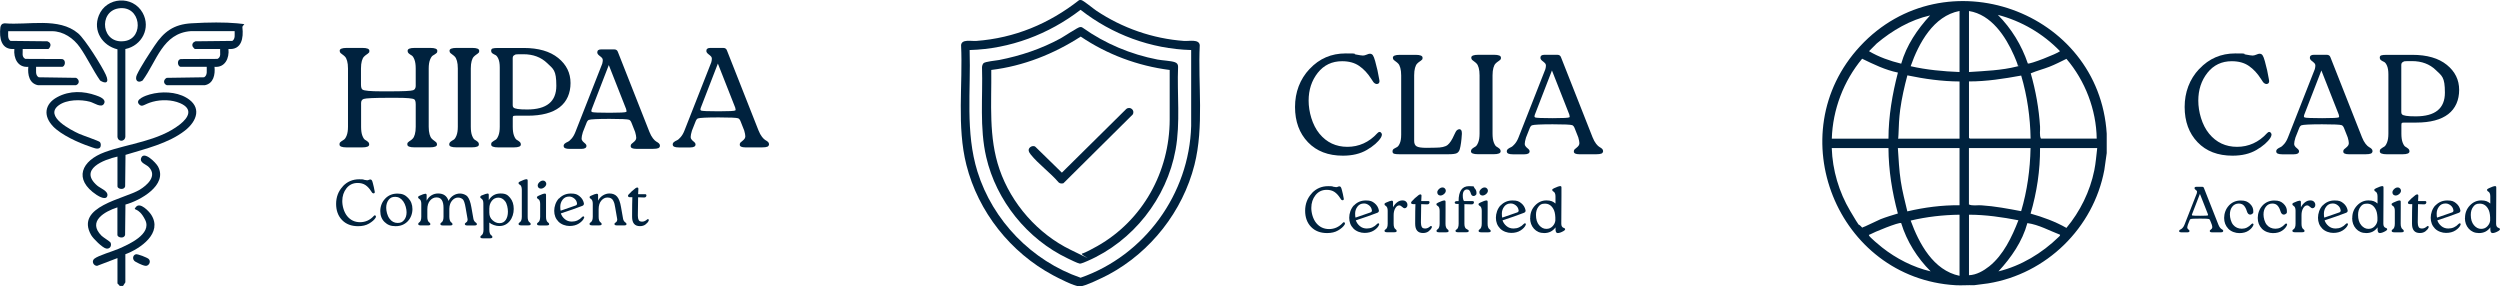
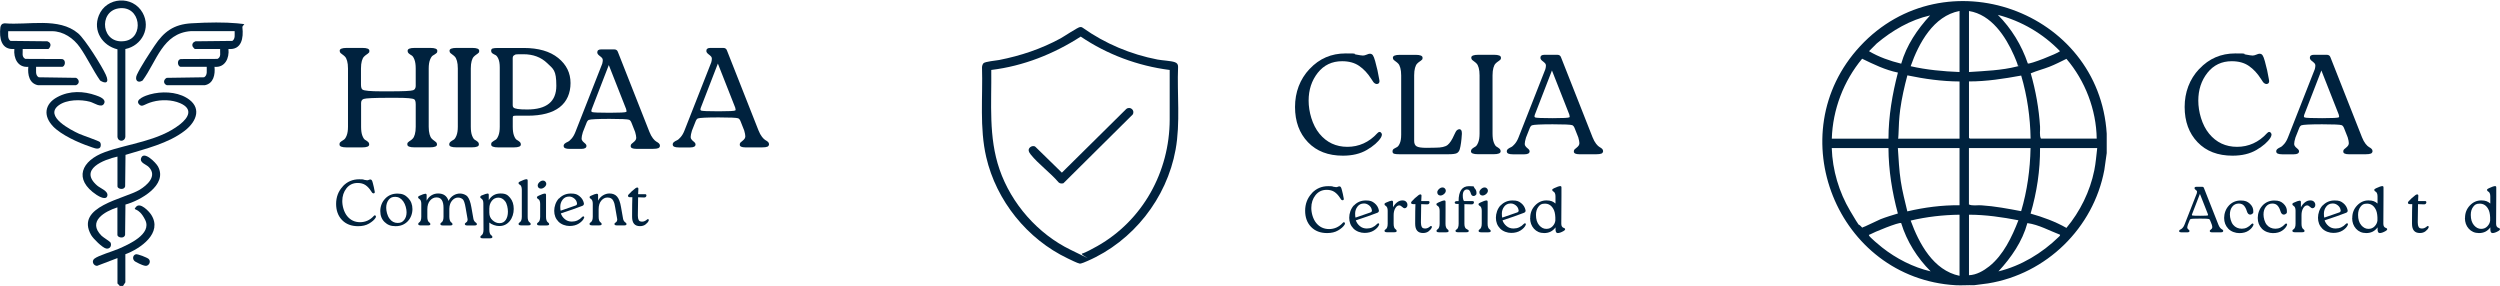
<svg xmlns="http://www.w3.org/2000/svg" id="Layer_2" version="1.1" viewBox="0 0 4946.2 566.7">
  <defs>
    <style>
      .st0 {
        fill: #00223e;
      }
    </style>
  </defs>
  <g>
    <g>
-       <path class="st0" d="M2135,.3c1.4-.4,2.8-.4,4.2-.2,4.2.6,24.1,17.2,29.7,20.9,51.5,34.5,111.7,55.5,173.8,60,9.4.7,29.8-4.2,31,8.4-3.7,78.1,8.8,160.7-10.5,236.9-23.3,91.8-86.5,172.2-169.8,216.9-10.5,5.6-47.3,23.6-57.5,23.5s-43.2-17.1-52.3-22c-84.2-45-148.1-125.5-171.6-218.4-19.3-76.2-6.8-158.8-10.5-236.9,1-12.5,20.5-7.7,29.8-8.4,76.1-5.6,144.2-34,203.7-80.7h0ZM2356.7,99c-79.7-2.2-156.4-30.7-218.8-79.6-63,48.4-139.5,77.4-219.5,79.6,2.6,80.5-8.8,162.4,15.4,240.3,30.3,97.4,107.8,176.9,204.1,210.2,126.8-44.2,215-165.7,218.8-300.3V99Z" />
      <path class="st0" d="M1945.7,125.2c3.2-3.5,24.8-5.3,31.1-6.5,42.9-8.5,82.9-21.8,121.4-42.7,6.6-3.6,34.7-22.4,38.7-22.5s4,.8,5.7,1.7c43.8,31.1,94.6,52.4,147.5,62.6,9.5,1.8,26.3,2.4,34.2,5.2,4.5,1.6,6.6,4.3,6.5,9.2-2.2,54,4.8,110.6-4.9,163.8-17.5,96.6-84.3,181.3-174.2,220.3-3.5,1.5-12.6,5.7-15.6,5.2-4.7-.8-18.4-7.8-23.6-10.2-80-38.1-141.3-114.1-161.3-200.6-13.4-58.1-6.5-118.1-8.3-177.3,0-2.5,1-6.2,2.7-8v-.2h.1ZM2314,138.4c-62.8-8-123.5-30.6-175.8-66-53.3,34.4-113.5,58.3-177,66,.8,66.6-5.7,132.7,16.3,196.6,23.4,68.1,76,127.9,140.8,159.3,64.8,31.4,16,9,22.5,7.4s23-10.8,30.2-14.8c89.9-50.8,143-147.1,143.2-250.2v-98.3h-.2Z" />
      <path class="st0" d="M2037.9,291.5c2.7-2.5,7.9-3.7,10.8-.9l52.2,51,127.2-125.8c7.4-6.3,18,2,13,10.7l-60.1,59.6-77,76.4c-3.4,1.1-7,.7-9.6-1.7-16-18.9-39.9-36.1-55.1-55.1-3.5-4.4-6.5-9.6-1.3-14.3h0Z" />
    </g>
    <g>
      <path class="st0" d="M2591.2,136.3c19.1-20.4,42.8-30.6,71.1-30.6s12.9.7,20.2,2.1,12,2.1,14,2.1,4.7-.6,7.4-1.8c2.7-1.2,4.8-1.8,6.3-1.8,2.6,0,4.6,1,6,3s3,5.9,4.6,11.9c3.4,12,6,23.8,7.9,35.4.4,1.3.6,2.5.6,3.7,0,3.6-1.6,5.5-4.8,5.9h-.8c-1.1,0-2.3-.4-3.7-1.3-1.3-.8-2.3-1.8-3.1-3l-3.9-5.9c-6.9-10.9-14.9-19.4-23.9-25.6-9-6.2-20.2-9.3-33.7-9.3-20,0-36.1,7.6-48.2,22.9-12.1,15.3-18.1,33.7-18.1,55.2s7.1,48,21.4,65.3c14.2,17.3,32.7,26,55.3,26s43-9,59.3-27c1.5-1.7,3-2.5,4.5-2.5s1.9.6,3,1.7c1,1.1,1.5,2.3,1.5,3.7s-.8,3.9-2.2,6.2c-5.4,8.4-14.6,16.4-27.5,24s-28.8,11.4-47.5,11.4c-29,0-52.1-8.8-69.1-26.6-17-17.7-25.6-41-25.6-69.8s9.6-54.9,28.9-75.3h.1Z" />
      <path class="st0" d="M2758.1,294.2c1.7-1.1,3.6-2.2,5.6-3.1,2.1-.9,4-3.5,5.8-7.6s2.7-9.7,2.7-16.9v-117.4c0-6-.6-11-1.7-14.9-1.1-3.9-2.5-6.7-4.1-8.4-1.6-1.7-3.2-3-4.8-4.1-1.6-1-3-2.1-4.1-3.2s-1.7-2.6-1.7-4.5c0-3.7,4.7-5.6,14-5.6h30.9c9.2,0,13.8,1.9,13.8,5.6s-.6,3.4-1.7,4.5c-1.1,1.1-2.5,2.2-4.1,3.2s-3.2,2.4-4.9,4.1-3.1,4.5-4.2,8.4c-1.1,3.9-1.7,8.9-1.7,14.9v129.5c0,5.2,1.6,8.9,4.8,10.8,3.2,2,9.7,3,19.7,3l17.7-.3c11.4,0,19.4-1.8,23.9-5.3,4.5-3.6,8.9-10.3,13.2-20.2,2.1-4.7,3.8-7.7,5.3-9s3-2,4.5-2h1.1c2.8.4,4.2,3,4.2,7.9v1.7c-.8,13.1-2.2,23.1-4.2,30.1-1.1,3.7-3.1,6.3-5.9,7.7s-8.4,2.1-16.9,2.1h-96.1c-5.2,0-8.9-.3-11-1s-3.1-2.2-3.1-4.6.9-4,2.8-5.3h.2Z" />
      <path class="st0" d="M2910.3,299.5c0-2.2.9-4.1,2.7-5.5s3.7-2.7,5.8-3.8c2.1-1.1,4-3.9,5.8-8.3s2.7-10.3,2.7-17.6v-115.2c0-6-.6-11-1.7-14.9-1.1-3.9-2.5-6.7-4.1-8.4-1.6-1.7-3.2-3-4.8-4.1-1.6-1-3-2.1-4.1-3.2s-1.7-2.6-1.7-4.5c0-3.7,4.7-5.6,14-5.6h30.9c9.2,0,13.8,1.9,13.8,5.6s-.6,3.4-1.7,4.5c-1.1,1.1-2.5,2.2-4.1,3.2s-3.2,2.4-4.9,4.1-3.1,4.5-4.2,8.4c-1.1,3.9-1.7,8.9-1.7,14.9v115.2c0,7.3.8,13.2,2.5,17.6s3.5,7.2,5.5,8.3c2,1.1,3.8,2.4,5.5,3.8s2.5,3.2,2.5,5.5c0,3.7-4.6,5.6-13.8,5.6h-30.9c-9.4,0-14-1.9-14-5.6Z" />
      <path class="st0" d="M2981.1,299.8c0-2.1.8-3.7,2.4-5.1,1.6-1.3,3.5-2.4,5.8-3.4,2.2-.9,4.8-3.1,7.7-6.5s5.4-7.7,7.4-12.9l53.1-135.1c.7-2.8,1.1-5.1,1.1-7s-.5-3.1-1.5-4.4c-1-1.2-2.9-2.8-5.5-4.8s-3.9-4.1-3.9-6.3c0-3.9,2.6-5.9,7.9-5.9h25.6c3.7,0,6.2,1.7,7.3,5.1l62.4,158.2c2.1,5.2,4.4,9.5,7,12.8s4.9,5.4,6.9,6.5c2,1,3.6,2.2,4.9,3.4,1.3,1.2,2,2.8,2,4.6s-1,3.8-3.1,4.8c-2.1.9-5.6,1.4-10.7,1.4h-32.9c-7.5,0-11.2-1.8-11.2-5.3s1.4-4.4,4.2-6.6,4.6-4,5.5-5.5c.8-1.5,1.3-3,1.3-4.5,0-2.6-.8-6.5-2.2-11.5l-7-17.7c-1.3-3.6-3-5.7-5.1-6.5-3.2-1.1-16-1.7-38.5-1.7s-37.8.7-41,2c-1.9.8-3.5,2.9-4.8,6.5l-7,17.7c-1.7,5.6-2.5,9.7-2.5,12.4s.3,2.4,1,3.9,2.2,3.2,4.8,5.2,3.8,3.9,3.8,5.8c0,3.9-3.5,5.9-10.4,5.9h-22.8c-7.9,0-11.8-1.8-11.8-5.3l-.2-.2h0ZM3037.3,232.4c2.2.9,13.9,1.4,34.8,1.4s31.2-.6,32.9-1.7c.4-.4.6-.9.6-1.7s-.3-2.2-.8-3.9l-34.3-87.1-34,87.9c-.4,1.1-.6,2.1-.6,2.8,0,1.1.5,1.9,1.4,2.2h0Z" />
      <path class="st0" d="M2595.3,382.3c8.8-9.4,19.6-14,32.6-14s5.9.3,9.3,1c3.3.6,5.5,1,6.4,1s2.2-.3,3.4-.8c1.2-.6,2.2-.8,2.9-.8,1.2,0,2.1.5,2.8,1.4s1.4,2.7,2.1,5.5c1.5,5.5,2.7,10.9,3.6,16.2.2.6.3,1.2.3,1.7,0,1.6-.7,2.5-2.2,2.7h-.4c-.5,0-1.1-.2-1.7-.6-.6-.4-1.1-.8-1.4-1.4l-1.8-2.7c-3.2-5-6.8-8.9-10.9-11.7-4.1-2.8-9.3-4.2-15.5-4.2-9.2,0-16.5,3.5-22.1,10.5-5.5,7-8.3,15.4-8.3,25.3s3.3,22,9.8,29.9,15,11.9,25.4,11.9,19.7-4.1,27.2-12.4c.7-.8,1.4-1.2,2.1-1.2s.9.3,1.4.8.7,1.1.7,1.7c0,.9-.3,1.8-1,2.8-2.5,3.9-6.7,7.5-12.6,11-5.9,3.5-13.2,5.2-21.8,5.2-13.3,0-23.9-4.1-31.7-12.2s-11.7-18.8-11.7-32,4.4-25.2,13.3-34.5h-.2Z" />
      <path class="st0" d="M2678.9,406.4c6.2-6.5,14-9.8,23.4-9.8s12.6,1.8,17.1,5.3c4.5,3.6,7.4,8.2,8.6,13.8,0,.4.1.9.1,1.3,0,1.8-1,3.1-3.1,4-11.1,4.3-25.2,9.3-42.5,14.9,1.4,4.3,4,8.1,7.8,11.3,3.8,3.3,8.5,4.9,14,4.9,7.8,0,14.6-3,20.3-9.1.8-.8,1.5-1.2,2.2-1.2s.8.1,1.2.4c.5.3.7.8.7,1.5s-.1.9-.4,1.5c-1.6,3.9-5,7.4-10,10.7-5.1,3.3-11.3,4.9-18.7,4.9s-16.2-2.9-21.8-8.6-8.4-12.9-8.4-21.4,3.1-18,9.3-24.6l.2.2h0ZM2681.7,430.6c13.2-4.4,23.2-7.9,30-10.4,1.7-.7,2.6-1.8,2.6-3.5s0-.6-.1-.9c-.6-3.9-2.4-7-5.5-9.5-3.1-2.4-6.3-3.7-9.7-3.7h-.6c-5.4,0-9.7,2.2-12.7,6.2-3.1,4.1-4.6,8.7-4.6,13.8s.3,6.1.8,7.9h-.2Z" />
      <path class="st0" d="M2740.2,454.7c.6-.6,1.3-1.2,2.1-1.7.8-.6,1.5-1.7,2.2-3.4.6-1.7,1-4,1-6.8v-25.9c0-4.9-1.3-8.1-4-9.7-1.5-.9-2.3-1.9-2.3-3s.2-1.4.7-1.9,1.5-1.1,3-1.7c4.7-2.2,8.2-3.4,10.6-3.6,1.7,0,2.6.9,2.6,2.8v10.4c1.9-3.9,4.6-7.2,7.9-9.8,3.3-2.6,6.8-3.9,10.5-3.9s5.8.9,7.5,2.6,2.6,3.8,2.6,6.3-.5,3.2-1.5,4.5-2.2,2-3.7,2.1c-1.8,0-3.6-.9-5.4-2.8-1.8-1.8-3.7-2.8-5.7-2.8-2.9,0-5.5,1.8-7.7,5.5s-3.3,8.3-3.3,13.8v16.9c0,2.8.3,5.1.9,6.8.6,1.7,1.3,2.9,2.1,3.4.8.6,1.5,1.2,2.1,1.9.6.7.9,1.5.9,2.4,0,1.6-1.7,2.4-5,2.4h-13.8c-3.4,0-5.2-.9-5.2-2.6s.3-1.8,1-2.4v.2h-.1Z" />
      <path class="st0" d="M2791.8,401.2c0-.9.4-1.8,1.2-2.7,3.9-4.4,8.5-8.6,13.8-12.6,1.3-.9,2.4-1.3,3.5-1.3s2.1.8,2.1,2.4v.6c-.3,2.3-.4,5.7-.5,10.2h12.9c.9,0,1.6,0,2.1.1.4,0,.8.3,1,.8.3.4.4.9.4,1.4s0,.6-.1.9c-.5,2.2-2,3.3-4.4,3.3h-.5l-11.5-.4-.5,34.8v1.7c0,3.8.6,6.7,1.7,8.7,1.1,2,3.3,3,6.7,3s6.6-1.4,9.8-4.2c.6-.5,1.2-.8,1.7-.8s.7.2,1.2.5c.4.3.6.8.6,1.4s0,.7-.3,1.2c-1.1,2.7-3.2,5.1-6.2,7.4s-6.7,3.4-11.1,3.4c-10.3,0-15.5-6.1-15.5-18.3v-3.9c0-16.2.2-27.9.5-35h-4.9c-2.4,0-3.6-.9-3.6-2.6h0Z" />
      <path class="st0" d="M2842.6,402.5c.4-.4,1.4-1,2.8-1.7,5.8-2.7,9.7-4.1,12-4.2h.4c1.5,0,2.2.9,2.2,2.8v17.8c-.1,0-.1,25.5-.1,25.5,0,2.8.3,5.1,1,6.8.6,1.7,1.3,2.9,2.1,3.4.7.6,1.4,1.2,2.1,1.9.6.7,1,1.5,1,2.4,0,1.6-1.7,2.4-5,2.4h-13.8c-3.4,0-5.2-.9-5.2-2.6s.3-1.7,1-2.4c.6-.6,1.4-1.2,2.1-1.8.8-.6,1.5-1.7,2.1-3.4.6-1.7,1-4,1-6.8v-25.5c0-2.6-.3-4.6-1-6.2-.6-1.5-1.4-2.6-2.2-3-.8-.5-1.5-1-2.2-1.6-.6-.6-1-1.3-1-2.2s.3-1.2.8-1.7h-.1ZM2843.5,380.5c.2-2.4,1.4-4.6,3.6-6.6,2.2-2,4.4-3,6.6-3s.7,0,1,.1c1.7,0,3.1.8,4.2,2.1,1.1,1.3,1.6,2.7,1.6,4.2v.4c-.2,2.3-1.4,4.4-3.7,6.3s-4.6,2.8-6.8,2.8h-.6c-1.8-.2-3.2-.8-4.2-1.9s-1.5-2.5-1.5-4.1v-.4h-.2Z" />
      <path class="st0" d="M2878.1,400.6c.3-1.8,1.8-2.7,4.4-2.7h3.3c0-19.7,6.9-29.6,20.6-29.6s8.4,1.3,10.9,3.9c2.6,2.6,3.9,5.7,3.9,9.3s-.5,3.3-1.6,4.5-2.4,1.8-4.1,1.8c-2.6,0-4.3-1.5-5.3-4.5-.8-2.9-1.7-5.1-2.9-6.4-1.2-1.4-2.8-2.1-5-2.1s-4.4,1-5.9,3-2.3,5-2.3,9.1.3,5,.8,7.4,1.3,3.5,2.3,3.5h14.7c.9,0,1.7,0,2.3.1.6,0,1,.3,1.4.8.4.4.6.9.6,1.5s0,.5-.1.8c-.5,2.2-2,3.3-4.4,3.3h-.5l-13.9-.4v38.8c0,2.5.3,4.6.9,6.2.6,1.6,1.3,2.8,2.1,3.4s1.7,1.2,2.5,1.5c.9.4,1.6.8,2.2,1.3.6.5.9,1.1.9,2,0,1.6-1.7,2.4-5,2.4h-16.2c-3.3,0-5-.9-5-2.6s.3-1.5,1-2.1c.6-.6,1.4-1.2,2.1-1.7.8-.5,1.5-1.7,2.1-3.5s1-4.1,1-7v-39.1h-3.7c-.9-.2-1.7-.3-2.1-.4-.5,0-.9-.3-1.3-.7-.4-.4-.6-.9-.6-1.6v-.4.2h0Z" />
      <path class="st0" d="M2925.9,402.5c.4-.4,1.4-1,2.8-1.7,5.8-2.7,9.7-4.1,12-4.2h.4c1.5,0,2.2.9,2.2,2.8v17.8c-.1,0-.1,25.5-.1,25.5,0,2.8.3,5.1,1,6.8.6,1.7,1.3,2.9,2.1,3.4.7.6,1.4,1.2,2.1,1.9.6.7,1,1.5,1,2.4,0,1.6-1.7,2.4-5,2.4h-13.8c-3.4,0-5.2-.9-5.2-2.6s.3-1.7,1-2.4c.6-.6,1.4-1.2,2.1-1.8.8-.6,1.5-1.7,2.1-3.4.6-1.7,1-4,1-6.8v-25.5c0-2.6-.3-4.6-1-6.2-.6-1.5-1.4-2.6-2.2-3-.8-.5-1.5-1-2.2-1.6-.6-.6-1-1.3-1-2.2s.3-1.2.8-1.7h-.1ZM2926.8,380.5c.2-2.4,1.4-4.6,3.6-6.6,2.2-2,4.4-3,6.6-3s.7,0,1,.1c1.7,0,3.1.8,4.2,2.1,1.1,1.3,1.6,2.7,1.6,4.2v.4c-.2,2.3-1.4,4.4-3.7,6.3s-4.6,2.8-6.8,2.8h-.6c-1.8-.2-3.2-.8-4.2-1.9s-1.5-2.5-1.5-4.1v-.4h-.2Z" />
      <path class="st0" d="M2969.1,406.4c6.2-6.5,14-9.8,23.4-9.8s12.6,1.8,17.1,5.3c4.5,3.6,7.4,8.2,8.6,13.8,0,.4.1.9.1,1.3,0,1.8-1,3.1-3.1,4-11.1,4.3-25.2,9.3-42.5,14.9,1.4,4.3,4,8.1,7.8,11.3,3.8,3.3,8.5,4.9,14,4.9,7.8,0,14.6-3,20.3-9.1.8-.8,1.5-1.2,2.2-1.2s.8.1,1.2.4c.5.3.7.8.7,1.5s-.1.9-.4,1.5c-1.6,3.9-5,7.4-10,10.7-5.1,3.3-11.3,4.9-18.7,4.9s-16.2-2.9-21.8-8.6-8.4-12.9-8.4-21.4,3.1-18,9.3-24.6l.2.2h0ZM2972,430.6c13.2-4.4,23.2-7.9,30-10.4,1.7-.7,2.6-1.8,2.6-3.5s0-.6-.1-.9c-.6-3.9-2.4-7-5.5-9.5-3.1-2.4-6.3-3.7-9.7-3.7h-.6c-5.4,0-9.7,2.2-12.7,6.2-3.1,4.1-4.6,8.7-4.6,13.8s.3,6.1.8,7.9h-.2Z" />
      <path class="st0" d="M3027.5,431.2c0-9.8,3.2-18,9.6-24.7,6.4-6.7,13.9-10,22.5-10s13.2,2.1,17.9,6.2v-13.9c0-2.6-.3-4.6-1-6.2-.6-1.5-1.4-2.6-2.2-3-.8-.5-1.5-1-2.2-1.6-.6-.6-1-1.3-1-2.2s.2-1.2.7-1.7c.5-.4,1.4-1,2.9-1.7,5.8-2.7,9.8-4.1,12.1-4.2h.4c1.4,0,2.1.9,2.1,2.8v17.8c-.1,0-.3,54-.3,54,0,2.1.4,3.9,1.2,5.2.8,1.3,1.7,2.1,2.6,2.4.9.3,1.8.7,2.6,1.2s1.2,1.1,1.2,1.9c0,1.3-1.1,2.5-3.3,3.7-4.6,2.6-8.4,3.9-11.3,3.9s-4.2-2.2-4.4-6.7v-4.6c-5.5,7.6-12.9,11.3-22.4,11.3h-.3c-8.2,0-14.9-3-20-8.6-5.1-5.7-7.6-12.7-7.6-21.1l.2-.2h0ZM3038.9,425.2c0,8.7,2.1,15.4,6.2,20.3,4.2,4.9,8.9,7.3,14.2,7.3s9.1-1.7,12.3-5,5.1-7.1,5.6-11.3v-6.4c-.3-7.5-1.7-13.1-4-16.9-3.9-6.9-9.4-10.3-16.6-10.3s-9.7,2.1-12.9,6.2c-3.2,4.2-4.8,9.5-4.8,16h0Z" />
    </g>
  </g>
  <g>
    <path class="st0" d="M4168.1,264.5v38.4l-4.7,33.2c-21.4,114.9-114.7,206-230.2,224.6l-27.7,3.6c-12-.5-24.3.7-36.3,0-234.5-13.7-350-299.5-189-472.9,167-179.8,472.8-70.7,487.9,173h0ZM3876.9,21.7c-51.6,9.8-80.7,63.8-96.7,109.3,31.7,7.2,64.2,10.2,96.7,11.5V21.7ZM3895.6,21.7v120.8c31.1-2.1,64.7-3.2,95-11s1.8.9,1.7-1.6-5.8-16.1-7.5-19.9c-16.7-38-45-81.2-89.2-88.2h0ZM3952.7,29.4c27,27.2,47,59.9,59.3,96.2,3.2,2.2,57.4-19,63.7-24.3-33.3-34.6-76.3-59.8-123-71.9ZM3818.7,30.5c-39.2,8.8-75,29.8-105.5,55.4l-15.4,15.4c19.6,11.6,41.6,19.3,63.7,24.7,10.5-36.5,31.8-67.9,57.2-95.5ZM3624.2,274.3h112.1c.1-44.3,7.6-88.1,18.7-130.7-25-5.1-48-16.3-70.8-27.4-36.7,44.1-58.2,100.5-60,158.1ZM4148.3,274.3c-.8-57.2-22.9-114.6-59.9-157.9-11,5.4-22.1,11.1-33.5,15.6-12.2,4.8-25.3,8-37.1,13.1,9.8,34.2,16.2,69.9,18.4,105.5.5,7.6-1.6,17.2,1.7,23.6h110.4ZM3876.9,161.2c-34.8-.2-69.3-5-103.2-12.1-5.9,22.2-11.1,44.8-14.2,67.7-2.2,16.8-2.9,32.4-3.4,49.3s-2.3,8.2.5,8.2h120.3v-113.1h0ZM4017.5,274.3c-.7-42.2-6.6-84.3-18.6-124.8-34.1,6.2-68.5,11.7-103.3,11.6v111.5l1.6,1.6h120.3ZM3736.2,293h-112.1c1.4,43.5,14.3,87.1,36.5,124.4s14.1,23.1,20.7,29.8,1.9,2.7,3.8,2.7,30-14,35.5-16.2c11.2-4.4,22.8-7.8,34.3-11.3-11.4-42.2-18.4-85.7-18.6-129.5h0ZM3876.9,293h-122c1.5,21.7,2.4,43.5,5.7,65.2,3,20.3,8.4,40.1,13,60,33.7-7.9,68.5-12.5,103.3-12.1v-113.1ZM4017.5,293h-122v111.5c6.8,3.3,16.8,1.1,24.7,1.7,26.4,1.7,52.7,6.7,78.6,11.6,12-40.4,17.8-82.5,18.6-124.7h0ZM4149.4,293h-113.2c.3,43.8-6.4,87.7-18.7,129.6,24.6,6.9,48.7,15.7,70.9,28.3,26.9-32.2,46.8-72.5,55.1-113.8,3-14.6,4-29.5,5.8-44.1h.1ZM3876.9,424.8c-32.5.4-65.1,4.1-96.7,11.6,16.7,45.6,44.9,98.5,96.7,109.3v-120.8h0ZM3895.6,424.8v119.7c14.7-.5,28.9-8.7,40.1-17.6,28-22.3,45-58.4,57.7-91.1-32.2-6.2-64.9-11-97.8-11h0ZM3761.4,441.4c-3.7-2.7-55.2,18.6-62.2,22.7-.7.4-2.2,0-1.4,1.9,1.5,3.5,21.5,20.2,25.9,23.6,27.8,21.9,61.5,39.3,96.1,47.3-26.6-26.6-47.3-59.3-58.3-95.4h-.1ZM4075.8,464.4c-21.2-8-42-19.9-64.7-23-9.9,36.5-31.9,68.1-57.2,95.5,45-11,86.2-36,119.2-68.1,1.3-1.2,3-2.4,2.7-4.4h0Z" />
    <g>
      <path class="st0" d="M4351.4,136.3c19.1-20.4,42.8-30.6,71.1-30.6s12.9.7,20.2,2.1c7.3,1.4,12,2.1,14,2.1s4.7-.6,7.4-1.8c2.7-1.2,4.8-1.8,6.3-1.8,2.6,0,4.6,1,6,3s3,5.9,4.6,11.9c3.4,12,6,23.8,7.9,35.4.4,1.3.6,2.5.6,3.7,0,3.6-1.6,5.5-4.8,5.9h-.8c-1.1,0-2.3-.4-3.7-1.3-1.3-.8-2.3-1.8-3.1-3l-3.9-5.9c-6.9-10.9-14.9-19.4-23.9-25.6-9-6.2-20.2-9.3-33.7-9.3-20,0-36.1,7.6-48.2,22.9-12.1,15.3-18.1,33.7-18.1,55.2s7.1,48,21.4,65.3c14.2,17.3,32.7,26,55.3,26s43-9,59.3-27c1.5-1.7,3-2.5,4.5-2.5s1.9.6,2.9,1.7,1.5,2.3,1.5,3.7-.8,3.9-2.2,6.2c-5.4,8.4-14.6,16.4-27.5,24s-28.8,11.4-47.5,11.4c-29,0-52.1-8.8-69.1-26.6-17-17.7-25.6-41-25.6-69.8s9.6-54.9,28.9-75.3h.2Z" />
      <path class="st0" d="M4503.4,299.8c0-2.1.8-3.7,2.4-5.1,1.6-1.3,3.5-2.4,5.8-3.4,2.2-.9,4.8-3.1,7.7-6.5,2.9-3.4,5.4-7.7,7.4-12.9l53.1-135.1c.7-2.8,1.1-5.1,1.1-7s-.5-3.1-1.5-4.4c-1-1.2-2.9-2.8-5.5-4.8s-3.9-4.1-3.9-6.3c0-3.9,2.6-5.9,7.9-5.9h25.6c3.7,0,6.2,1.7,7.3,5.1l62.4,158.2c2.1,5.2,4.4,9.5,7,12.8s4.9,5.4,6.9,6.5c2,1,3.6,2.2,4.9,3.4,1.3,1.2,2,2.8,2,4.6s-1,3.8-3.1,4.8c-2.1.9-5.6,1.4-10.7,1.4h-32.9c-7.5,0-11.2-1.8-11.2-5.3s1.4-4.4,4.2-6.6c2.8-2.2,4.6-4,5.5-5.5.8-1.5,1.3-3,1.3-4.5,0-2.6-.7-6.5-2.2-11.5l-7-17.7c-1.3-3.6-3-5.7-5.1-6.5-3.2-1.1-16-1.7-38.5-1.7s-37.8.7-41,2c-1.9.8-3.5,2.9-4.8,6.5l-7,17.7c-1.7,5.6-2.5,9.7-2.5,12.4s.3,2.4,1,3.9,2.2,3.2,4.8,5.2,3.8,3.9,3.8,5.8c0,3.9-3.5,5.9-10.4,5.9h-22.8c-7.9,0-11.8-1.8-11.8-5.3l-.2-.2h0ZM4559.6,232.4c2.2.9,13.9,1.4,34.8,1.4s31.2-.6,32.9-1.7c.4-.4.6-.9.6-1.7s-.3-2.2-.8-3.9l-34.3-87.1-34,87.9c-.4,1.1-.6,2.1-.6,2.8,0,1.1.5,1.9,1.4,2.2h0Z" />
-       <path class="st0" d="M4708.3,114.1c0-2.4,1-4,3.1-4.6,2.1-.7,5.7-1,11-1h50.3c29.2,0,52,6.6,68.3,19.8,16.3,13.2,24.4,29.7,24.4,49.6s-7.2,36.8-21.6,47.9c-14.4,11.1-35.5,16.7-63.2,16.7h-23.9c-2.6,0-4.2.3-4.8.8-.6.6-.8,2.2-.8,4.8v16.3c0,7.3.8,13.2,2.5,17.6s3.5,7.2,5.5,8.3,3.8,2.4,5.5,3.8,2.5,3.2,2.5,5.5c0,3.7-4.6,5.6-13.8,5.6h-30.9c-9.4,0-14-1.9-14-5.6s.9-4.1,2.7-5.5c1.8-1.4,3.7-2.7,5.8-3.8,2.1-1.1,4-3.9,5.8-8.3s2.7-10.3,2.7-17.6v-117.4c0-7.1-.9-12.7-2.7-16.9-1.8-4.1-3.7-6.6-5.8-7.6-2.1-.9-4-2-5.8-3.2s-2.7-3-2.7-5.2h-.1ZM4752.6,226.5c1.1,1.1,3.8,2,8,2.7s10.5,1,19,1c38.4,0,57.6-15.6,57.6-46.9s-6-33.1-18.1-44.8-27.8-17.6-47.1-17.6-14.8.5-17.3,1.5-3.8,3-3.8,6v93.6c0,2.1.6,3.6,1.7,4.5h0Z" />
      <path class="st0" d="M4311.4,457.2c0-.9.4-1.7,1.1-2.3.7-.6,1.6-1.1,2.6-1.5s2.2-1.4,3.5-3c1.3-1.5,2.5-3.5,3.4-5.9l24.3-61.9c.3-1.3.5-2.4.5-3.2s-.2-1.4-.7-2-1.3-1.3-2.5-2.2c-1.2-.9-1.8-1.9-1.8-2.9,0-1.8,1.2-2.7,3.6-2.7h11.7c1.7,0,2.8.8,3.3,2.3l28.6,72.5c.9,2.4,2,4.4,3.2,5.9s2.3,2.5,3.2,3c.9.5,1.7,1,2.3,1.5.6.6.9,1.3.9,2.1s-.5,1.8-1.4,2.2c-.9.4-2.6.6-4.9.6h-15.1c-3.4,0-5.2-.8-5.2-2.4s.6-2,1.9-3,2.1-1.8,2.5-2.5.6-1.4.6-2.1c0-1.2-.3-3-1-5.3l-3.2-8.1c-.6-1.6-1.4-2.6-2.3-3-1.5-.5-7.3-.8-17.6-.8s-17.3.3-18.8.9c-.9.3-1.6,1.3-2.2,3l-3.2,8.1c-.8,2.6-1.2,4.5-1.2,5.7s.1,1.1.5,1.8c.3.7,1,1.5,2.2,2.4s1.7,1.8,1.7,2.6c0,1.8-1.6,2.7-4.8,2.7h-10.4c-3.6,0-5.4-.8-5.4-2.4h0ZM4337.2,426.3c1,.4,6.4.6,16,.6s14.3-.3,15.1-.8c.2-.2.3-.4.3-.8s-.1-1-.4-1.8l-15.7-39.9-15.6,40.3c-.2.5-.3.9-.3,1.3s.2.9.6,1h0Z" />
      <path class="st0" d="M4409.9,406.5c6.3-6.5,14-9.8,23.2-9.8s13.6,2.1,18.2,6.3c4.5,4.2,6.8,9.1,6.8,14.6s-.6,3.8-1.7,5.1c-1.1,1.2-2.6,1.9-4.4,1.9-3.1,0-5.3-2.2-6.6-6.6-1.4-4.7-3.3-8.4-5.7-11.1-2.4-2.7-5.8-4.1-10.1-4.2-5.5,0-9.8,2-13,6.1-3.2,4-4.8,9.2-4.8,15.6s2.2,15.3,6.5,20.4,10.1,7.7,17.2,7.7,13.2-3,18.9-9.1c.8-.8,1.5-1.2,2.2-1.2s.7.2,1.2.5.7.8.7,1.5-.1.9-.4,1.5c-1.6,3.9-4.8,7.5-9.5,10.7s-10.8,4.8-18.2,4.8-16.2-2.9-21.7-8.6c-5.5-5.8-8.3-12.9-8.3-21.4s3.1-17.9,9.4-24.5v-.2h0Z" />
      <path class="st0" d="M4476.4,406.5c6.3-6.5,14-9.8,23.2-9.8s13.6,2.1,18.2,6.3c4.5,4.2,6.8,9.1,6.8,14.6s-.6,3.8-1.7,5.1c-1.1,1.2-2.6,1.9-4.4,1.9-3.1,0-5.3-2.2-6.6-6.6-1.4-4.7-3.3-8.4-5.7-11.1-2.4-2.7-5.8-4.1-10.1-4.2-5.5,0-9.8,2-13,6.1-3.2,4-4.8,9.2-4.8,15.6s2.2,15.3,6.5,20.4,10.1,7.7,17.2,7.7,13.2-3,18.9-9.1c.8-.8,1.5-1.2,2.2-1.2s.7.2,1.2.5.7.8.7,1.5-.1.9-.4,1.5c-1.6,3.9-4.8,7.5-9.5,10.7s-10.8,4.8-18.2,4.8-16.2-2.9-21.7-8.6c-5.5-5.8-8.3-12.9-8.3-21.4s3.1-17.9,9.4-24.5v-.2h0Z" />
      <path class="st0" d="M4536.4,454.7c.6-.6,1.3-1.2,2.1-1.7.8-.6,1.5-1.7,2.2-3.4.6-1.7,1-4,1-6.8v-25.9c0-4.9-1.3-8.1-4-9.7-1.5-.9-2.3-1.9-2.3-3s.2-1.4.7-1.9,1.5-1.1,3-1.7c4.7-2.2,8.2-3.4,10.6-3.6,1.7,0,2.6.9,2.6,2.8v10.4c1.9-3.9,4.6-7.2,7.9-9.8,3.3-2.6,6.8-3.9,10.5-3.9s5.8.9,7.5,2.6,2.6,3.8,2.6,6.3-.5,3.2-1.5,4.5-2.2,2-3.7,2.1c-1.8,0-3.6-.9-5.4-2.8-1.8-1.8-3.7-2.8-5.7-2.8-2.9,0-5.5,1.8-7.7,5.5s-3.3,8.3-3.3,13.8v16.9c0,2.8.3,5.1.9,6.8.6,1.7,1.3,2.9,2.1,3.4.8.6,1.5,1.2,2.1,1.9.6.7.9,1.5.9,2.4,0,1.6-1.7,2.4-5,2.4h-13.8c-3.4,0-5.2-.9-5.2-2.6s.3-1.8,1-2.4v.2h-.1Z" />
      <path class="st0" d="M4595.6,406.4c6.2-6.5,14-9.8,23.4-9.8s12.6,1.8,17.1,5.3c4.5,3.6,7.4,8.2,8.6,13.8,0,.4.1.9.1,1.3,0,1.8-1,3.1-3.1,4-11.1,4.3-25.2,9.3-42.5,14.9,1.4,4.3,4,8.1,7.8,11.3,3.8,3.3,8.5,4.9,14,4.9,7.8,0,14.6-3,20.3-9.1.8-.8,1.5-1.2,2.2-1.2s.7.1,1.2.4.7.8.7,1.5-.1.9-.4,1.5c-1.6,3.9-5,7.4-10,10.7-5.1,3.3-11.3,4.9-18.7,4.9s-16.2-2.9-21.8-8.6c-5.6-5.7-8.4-12.9-8.4-21.4s3.1-18,9.3-24.6l.2.2h0ZM4598.4,430.6c13.2-4.4,23.2-7.9,30-10.4,1.7-.7,2.6-1.8,2.6-3.5s0-.6-.1-.9c-.6-3.9-2.4-7-5.5-9.5s-6.3-3.7-9.7-3.7h-.6c-5.4,0-9.7,2.2-12.7,6.2-3.1,4.1-4.6,8.7-4.6,13.8s.3,6.1.8,7.9h-.2,0Z" />
      <path class="st0" d="M4653.9,431.2c0-9.8,3.2-18,9.6-24.7s13.9-10,22.5-10,13.2,2.1,17.9,6.2v-13.9c0-2.6-.3-4.6-1-6.2s-1.4-2.6-2.2-3c-.8-.5-1.5-1-2.2-1.6-.6-.6-1-1.3-1-2.2s.2-1.2.7-1.7c.5-.4,1.4-1,2.9-1.7,5.8-2.7,9.8-4.1,12.1-4.2h.4c1.4,0,2.1.9,2.1,2.8v17.8c-.1,0-.3,54-.3,54,0,2.1.4,3.9,1.2,5.2.8,1.3,1.7,2.1,2.6,2.4s1.8.7,2.6,1.2c.8.5,1.2,1.1,1.2,1.9,0,1.3-1.1,2.5-3.3,3.7-4.6,2.6-8.4,3.9-11.3,3.9s-4.2-2.2-4.4-6.7v-4.6c-5.5,7.6-12.9,11.3-22.4,11.3h-.3c-8.2,0-14.9-3-20-8.6-5.1-5.7-7.6-12.7-7.6-21.1l.2-.2h0ZM4665.4,425.2c0,8.7,2.1,15.4,6.2,20.3,4.2,4.9,8.9,7.3,14.2,7.3s9.1-1.7,12.3-5c3.2-3.3,5.1-7.1,5.6-11.3v-6.4c-.3-7.5-1.7-13.1-4-16.9-3.9-6.9-9.4-10.3-16.6-10.3s-9.7,2.1-12.9,6.2c-3.2,4.2-4.8,9.5-4.8,16h0Z" />
-       <path class="st0" d="M4732.4,402.5c.4-.4,1.4-1,2.8-1.7,5.8-2.7,9.7-4.1,12-4.2h.4c1.5,0,2.2.9,2.2,2.8v17.8c-.1,0-.1,25.5-.1,25.5,0,2.8.3,5.1,1,6.8.6,1.7,1.3,2.9,2.1,3.4.7.6,1.4,1.2,2.1,1.9.6.7,1,1.5,1,2.4,0,1.6-1.7,2.4-5,2.4h-13.8c-3.4,0-5.2-.9-5.2-2.6s.3-1.7,1-2.4c.6-.6,1.4-1.2,2.1-1.8.8-.6,1.5-1.7,2.1-3.4.6-1.7,1-4,1-6.8v-25.5c0-2.6-.3-4.6-1-6.2-.6-1.5-1.4-2.6-2.2-3-.8-.5-1.5-1-2.2-1.6-.6-.6-1-1.3-1-2.2s.3-1.2.8-1.7h0ZM4733.3,380.5c.2-2.4,1.4-4.6,3.6-6.6s4.4-3,6.6-3,.7,0,1,.1c1.7,0,3.1.8,4.2,2.1,1.1,1.3,1.6,2.7,1.6,4.2v.4c-.2,2.3-1.4,4.4-3.7,6.3-2.3,1.9-4.6,2.8-6.8,2.8h-.6c-1.8-.2-3.2-.8-4.3-1.9-1-1.1-1.5-2.5-1.5-4.1v-.4h-.1Z" />
      <path class="st0" d="M4764,401.2c0-.9.4-1.8,1.2-2.7,3.9-4.4,8.5-8.6,13.8-12.6,1.3-.9,2.4-1.3,3.5-1.3s2.1.8,2.1,2.4v.6c-.3,2.3-.4,5.7-.5,10.2h12.9c.9,0,1.6,0,2.1.1.4,0,.8.3,1,.8.3.4.4.9.4,1.4s0,.6-.1.9c-.5,2.2-2,3.3-4.4,3.3h-.5l-11.5-.4-.5,34.8v1.7c0,3.8.6,6.7,1.7,8.7s3.3,3,6.7,3,6.6-1.4,9.8-4.2c.6-.5,1.2-.8,1.7-.8s.7.2,1.2.5c.4.3.6.8.6,1.4s0,.7-.3,1.2c-1.1,2.7-3.2,5.1-6.2,7.4s-6.7,3.4-11.1,3.4c-10.3,0-15.5-6.1-15.5-18.3v-3.9c0-16.2.2-27.9.5-35h-4.9c-2.4,0-3.6-.9-3.6-2.6h-.1Z" />
-       <path class="st0" d="M4818.6,406.4c6.2-6.5,14-9.8,23.4-9.8s12.6,1.8,17.1,5.3c4.5,3.6,7.4,8.2,8.6,13.8,0,.4.1.9.1,1.3,0,1.8-1,3.1-3.1,4-11.1,4.3-25.2,9.3-42.5,14.9,1.4,4.3,4,8.1,7.8,11.3,3.8,3.3,8.5,4.9,14,4.9,7.8,0,14.6-3,20.3-9.1.8-.8,1.5-1.2,2.2-1.2s.8.1,1.2.4c.5.3.7.8.7,1.5s-.1.9-.4,1.5c-1.6,3.9-5,7.4-10,10.7-5.1,3.3-11.3,4.9-18.7,4.9s-16.2-2.9-21.8-8.6c-5.6-5.7-8.4-12.9-8.4-21.4s3.1-18,9.3-24.6l.2.2h0ZM4821.5,430.6c13.2-4.4,23.2-7.9,30-10.4,1.7-.7,2.6-1.8,2.6-3.5s0-.6-.1-.9c-.6-3.9-2.4-7-5.5-9.5-3.1-2.4-6.3-3.7-9.7-3.7h-.6c-5.4,0-9.7,2.2-12.7,6.2-3.1,4.1-4.6,8.7-4.6,13.8s.3,6.1.8,7.9h-.2,0Z" />
      <path class="st0" d="M4877,431.2c0-9.8,3.2-18,9.6-24.7s13.9-10,22.5-10,13.2,2.1,17.9,6.2v-13.9c0-2.6-.3-4.6-1-6.2-.6-1.5-1.4-2.6-2.2-3-.8-.5-1.5-1-2.2-1.6-.6-.6-1-1.3-1-2.2s.2-1.2.7-1.7c.5-.4,1.4-1,2.9-1.7,5.8-2.7,9.8-4.1,12.1-4.2h.4c1.4,0,2.1.9,2.1,2.8v17.8c-.1,0-.3,54-.3,54,0,2.1.4,3.9,1.2,5.2.8,1.3,1.7,2.1,2.6,2.4s1.8.7,2.6,1.2c.8.5,1.2,1.1,1.2,1.9,0,1.3-1.1,2.5-3.3,3.7-4.6,2.6-8.4,3.9-11.3,3.9s-4.2-2.2-4.4-6.7v-4.6c-5.5,7.6-12.9,11.3-22.4,11.3h-.3c-8.2,0-14.9-3-20-8.6-5.1-5.7-7.6-12.7-7.6-21.1l.2-.2h0ZM4888.4,425.2c0,8.7,2.1,15.4,6.2,20.3,4.2,4.9,8.9,7.3,14.2,7.3s9.1-1.7,12.3-5c3.2-3.3,5.1-7.1,5.6-11.3v-6.4c-.3-7.5-1.7-13.1-4-16.9-3.9-6.9-9.4-10.3-16.6-10.3s-9.7,2.1-12.9,6.2c-3.2,4.2-4.8,9.5-4.8,16h0Z" />
    </g>
  </g>
  <g>
    <g>
      <path class="st0" d="M236.8,565.8c-.3-1.5-4.4-4.5-4.4-5v-50.2l-40.4,15.4c-7.3-.2-11.4-9.3-5.3-14.2,7.8-6.3,36.6-14.6,47.8-19.5,19.6-8.5,66.6-29,52.8-57.1s-26.2-16.6-18-26.1,25.4,9,29.7,15.5c23.7,36.4-21.3,67.4-51,78.4v55.6c-.1,0-4.6,7.1-4.6,7.1h-6.6,0Z" />
      <path class="st0" d="M16.2,61.6c.2,6.7-1.7,14.8,4.4,19.3l73.1.8c4.7,1.6,7.6,5.6,5.5,10.5s-3.7,4.7-4.1,4.7h-50.2c.6,7.3-2.7,15.6,5.2,19.6l72.6.3c9,1.7,6.1,15.4,0,15.4h-51.3c.4,7-2.1,16.6,5.2,20.7l74,1.1c6.8,3.5,7.2,11.8-.3,14.6h-75c-17.5-3.3-20.8-21.1-19.3-36.4-20.8,1.9-29.5-17.1-27.6-35.3C2.2,99.1-1.7,75.2.7,54.4c.6-4.9,3.3-7.9,8.3-8.3,46.5,4.2,107.2-12.6,145.6,19.9,13.7,11.6,46.9,64.6,54.8,82s-1.7,17.6-11.3,11.3c-14.4-20.8-25.7-45.2-40.1-65.8-12.4-17.7-32.7-31.8-55.3-31.8H16.2Z" />
      <path class="st0" d="M377.5,61.6c-56,4.2-67.2,59.3-95.4,97.7-9.7,6.2-16-.9-11.3-11.3,7.3-15.8,24.9-42.4,35-57.6,18.5-27.9,38-42.2,72.7-44.3s66.4-2.2,90.6,0,9.7,1.7,10.5,8.3c2.4,20.7-1.5,44.8-27.6,42.5,1.9,18.2-6.7,37.2-27.6,35.3,1.5,15.3-1.8,33.1-19.3,36.4h-75c-7.5-2.8-7.1-11.1-.3-14.6l74-1.1c7.3-4.2,4.8-13.7,5.2-20.7h-51.3c-6.1,0-8.9-13.7,0-15.4l72.6-.3c7.9-4,4.6-12.3,5.2-19.6h-50.2c-.4,0-3.7-3.8-4.1-4.7-2.1-4.9.8-8.9,5.5-10.5l73.1-.8c6.1-4.5,4.2-12.6,4.4-19.3h-86.7Z" />
      <path class="st0" d="M232.4,309.8c-27.2,6-77.1,25.3-40.2,57.3,6.5,5.6,22.3,10.8,20.2,20.2s-15.9,1.8-21.1-1.6c-46.8-30.9-30.3-67.9,16.3-84.8s106-21.6,148.3-54.7c17.6-13.8,26.4-30.9.4-42.1-16.4-7-37-7.4-54.1-2.8s-20.2,11.2-26.2,5.9c-11.5-10.3,13.8-18.6,20.4-20.4,22.7-6.3,51.3-5.7,72,6.3,31.6,18.2,21.7,46.4-2.6,65.3-32.5,25.4-78.6,36.1-117.5,48l-.7,62.2c-1.9,8.5-15.2,5.2-15.2.2v-59h0Z" />
      <path class="st0" d="M248,97v173.6c-1.1,10.5-14.7,10.5-15.6,0V97.6c-30.1-7.5-49-36.7-36.9-66.9,14.8-37.2,67.4-40.3,86.8-5.2,16.5,30-1.6,64.8-34.2,71.5h-.1,0ZM234.4,16.6c-40.3,6.4-33.9,71.9,12.7,64.6,39-6.1,31.8-71.6-12.7-64.6Z" />
      <path class="st0" d="M232.4,410.2c-25.4,8.2-60.1,27.7-31.4,56.3,2.9,2.9,16.9,11.6,17.6,13.2,3.1,6.5-1.2,13.5-8.6,12s-25.6-19.5-29.7-26.7c-32.3-56.8,65.6-71.2,96.1-89.6,14.9-9.1,35-27,18.3-44.6-5.3-5.7-18.5-8.5-15.6-17.7,5.1-16,29.5,8.8,33.5,16.3,20,36.8-35.8,67.7-64.4,75.3l-.7,60c-1.9,8.5-15.2,5.2-15.2.2v-54.6h.1Z" />
      <path class="st0" d="M104.8,249.8c-19.6-20.6-16.7-44,8.4-57.6s52.7-11.9,76.4-3.6c6.6,2.3,21.5,7.4,16.1,16.7-5.2,9-19.6-1.9-27.7-4-18.2-4.9-46.2-4.6-61.9,7.1-29.2,21.7,23.9,48.7,40.4,56.3,6.6,3,38.9,14,41.1,16.3s2.5,7.9.6,10.6c-4,5.6-15.3,0-20.5-1.7-22.5-7.5-56.5-22.9-73-40.1h0Z" />
      <path class="st0" d="M268.5,503.1c3.8-1.1,22.6,6.5,25.6,9.2,5.5,5.1.3,14.8-6.8,13.6s-18.7-7.7-20.1-8.6c-5.8-4-4.8-12.3,1.3-14.1h0Z" />
    </g>
    <g>
      <path class="st0" d="M674.4,280.3c1.7-1.3,3.6-2.5,5.6-3.7,2.1-1.1,4-3.9,5.8-8.3s2.7-10.3,2.7-17.6v-115.2c0-6-.6-11-1.7-14.9-1.1-3.9-2.5-6.7-4.1-8.4-1.6-1.7-3.2-3-4.8-4.1-1.6-1-3-2.1-4.1-3.2s-1.7-2.6-1.7-4.5c0-3.7,4.7-5.6,14-5.6h30.9c9.2,0,13.8,1.9,13.8,5.6s-.6,3.4-1.7,4.5c-1.1,1.1-2.5,2.2-4.1,3.2s-3.2,2.4-4.9,4.1-3.1,4.5-4.2,8.4c-1.1,3.9-1.7,8.9-1.7,14.9v31.7c0,5.4,1,8.8,3.1,10.1,3.2,2.2,15.6,3.4,37.4,3.4h15.5c27.5,0,43.3-.7,47.2-2.2,3.2-1.1,4.9-3.8,5.1-8.1v-34.8c0-7.3-.8-13.2-2.5-17.6s-3.5-7.2-5.5-8.3c-2-1.1-3.8-2.4-5.5-3.8s-2.5-3.2-2.5-5.5c0-3.7,4.6-5.6,13.8-5.6h30.9c9.4,0,14,1.9,14,5.6s-.9,4.1-2.7,5.5-3.7,2.7-5.8,3.8c-2.1,1.1-4,3.9-5.8,8.3s-2.7,10.3-2.7,17.6v115.2c0,6,.6,11,1.7,14.9,1.1,3.9,2.5,6.7,4.1,8.4,1.6,1.7,3.2,3,4.8,4.1,1.6,1,3,2.1,4.1,3.2s1.7,2.6,1.7,4.5c0,3.7-4.7,5.6-14,5.6h-30.9c-9.2,0-13.8-1.9-13.8-5.6s.6-3.4,1.7-4.5c1.1-1.1,2.5-2.2,4.2-3.2s3.3-2.4,4.9-4.1c1.6-1.7,3-4.5,4.1-8.4s1.7-8.9,1.7-14.9v-43.8c0-5.6-.9-9.1-2.8-10.4-3-2.1-14.9-3.1-35.7-3.1h-14c-29.4,0-46.2.8-50.3,2.2-3.4,1.1-5.2,3.7-5.3,7.9v47.2c0,7.3.8,13.2,2.5,17.6s3.5,7.2,5.5,8.3c2,1.1,3.8,2.4,5.5,3.8s2.5,3.2,2.5,5.5c0,3.7-4.6,5.6-13.8,5.6h-30.9c-9.4,0-14-1.9-14-5.6s.9-4.1,2.8-5.6h0Z" />
      <path class="st0" d="M888.8,285.9c0-2.2.9-4.1,2.7-5.5s3.7-2.7,5.8-3.8c2.1-1.1,4-3.9,5.8-8.3s2.7-10.3,2.7-17.6v-115.2c0-6-.6-11-1.7-14.9-1.1-3.9-2.5-6.7-4.1-8.4-1.6-1.7-3.2-3-4.8-4.1-1.6-1-3-2.1-4.1-3.2s-1.7-2.6-1.7-4.5c0-3.7,4.7-5.6,14-5.6h30.9c9.2,0,13.8,1.9,13.8,5.6s-.6,3.4-1.7,4.5c-1.1,1.1-2.5,2.2-4.1,3.2s-3.2,2.4-4.9,4.1-3.1,4.5-4.2,8.4c-1.1,3.9-1.7,8.9-1.7,14.9v115.2c0,7.3.8,13.2,2.5,17.6s3.5,7.2,5.5,8.3,3.8,2.4,5.5,3.8,2.5,3.2,2.5,5.5c0,3.7-4.6,5.6-13.8,5.6h-30.9c-9.4,0-14-1.9-14-5.6Z" />
      <path class="st0" d="M971.7,100.5c0-2.4,1-4,3.1-4.6,2.1-.7,5.7-1,11-1h50.3c29.2,0,52,6.6,68.3,19.8s24.4,29.7,24.4,49.6-7.2,36.8-21.6,47.9c-14.4,11.1-35.5,16.7-63.2,16.7h-23.9c-2.6,0-4.2.3-4.8.8-.6.6-.8,2.2-.8,4.8v16.3c0,7.3.8,13.2,2.5,17.6s3.5,7.2,5.5,8.3c2,1.1,3.8,2.4,5.5,3.8s2.5,3.2,2.5,5.5c0,3.7-4.6,5.6-13.8,5.6h-30.9c-9.4,0-14-1.9-14-5.6s.9-4.1,2.7-5.5,3.7-2.7,5.8-3.8c2.1-1.1,4-3.9,5.8-8.3s2.7-10.3,2.7-17.6v-117.4c0-7.1-.9-12.7-2.7-16.9-1.8-4.1-3.7-6.6-5.8-7.6-2.1-.9-4-2-5.8-3.2s-2.7-3-2.7-5.2h-.1ZM1016.1,212.9c1.1,1.1,3.8,2,8,2.7,4.2.7,10.5,1,19,1,38.4,0,57.6-15.6,57.6-46.9s-6-33.1-18.1-44.8-27.8-17.6-47.1-17.6-14.7.5-17.3,1.5c-2.5,1-3.8,3-3.8,6v93.6c0,2.1.6,3.6,1.7,4.5h0Z" />
      <path class="st0" d="M1330.9,286.2c0-2.1.8-3.7,2.4-5.1,1.6-1.3,3.5-2.4,5.8-3.4,2.2-.9,4.8-3.1,7.7-6.5,2.9-3.4,5.4-7.7,7.4-12.9l53.1-135.1c.7-2.8,1.1-5.1,1.1-7s-.5-3.1-1.5-4.4c-1-1.2-2.9-2.8-5.5-4.8s-3.9-4.1-3.9-6.3c0-3.9,2.6-5.9,7.9-5.9h25.6c3.7,0,6.2,1.7,7.3,5.1l62.4,158.2c2.1,5.2,4.4,9.5,7,12.8s4.9,5.4,6.9,6.5c2,1,3.6,2.2,4.9,3.4,1.3,1.2,2,2.8,2,4.6s-1,3.8-3.1,4.8c-2.1.9-5.6,1.4-10.7,1.4h-32.9c-7.5,0-11.2-1.8-11.2-5.3s1.4-4.4,4.2-6.6c2.8-2.2,4.6-4,5.5-5.5.8-1.5,1.3-3,1.3-4.5,0-2.6-.8-6.5-2.2-11.5l-7-17.7c-1.3-3.6-3-5.7-5.1-6.5-3.2-1.1-16-1.7-38.5-1.7s-37.8.7-41,2c-1.9.8-3.5,2.9-4.8,6.5l-7,17.7c-1.7,5.6-2.5,9.7-2.5,12.4s.3,2.4,1,3.9,2.2,3.2,4.8,5.2,3.8,3.9,3.8,5.8c0,3.9-3.5,5.9-10.4,5.9h-22.8c-7.9,0-11.8-1.8-11.8-5.3l-.2-.2h0ZM1387.1,218.8c2.2.9,13.9,1.4,34.8,1.4s31.2-.6,32.9-1.7c.4-.4.6-.9.6-1.7s-.3-2.2-.8-3.9l-34.3-87.1-34,87.9c-.4,1.1-.6,2.1-.6,2.8,0,1.1.5,1.9,1.4,2.2h0Z" />
      <path class="st0" d="M678.1,368.7c8.8-9.4,19.6-14,32.6-14s5.9.3,9.3,1c3.3.6,5.5,1,6.4,1s2.2-.3,3.4-.8c1.2-.6,2.2-.8,2.9-.8,1.2,0,2.1.5,2.8,1.4s1.4,2.7,2.1,5.5c1.5,5.5,2.7,10.9,3.6,16.2.2.6.3,1.2.3,1.7,0,1.6-.7,2.5-2.2,2.7h-.4c-.5,0-1.1-.2-1.7-.6-.6-.4-1.1-.8-1.4-1.4l-1.8-2.7c-3.2-5-6.8-8.9-10.9-11.7-4.1-2.8-9.3-4.2-15.5-4.2-9.2,0-16.5,3.5-22.1,10.5-5.5,7-8.3,15.4-8.3,25.3s3.3,22,9.8,29.9,15,11.9,25.4,11.9,19.7-4.1,27.2-12.4c.7-.8,1.4-1.2,2.1-1.2s.9.3,1.4.8.7,1.1.7,1.7c0,.9-.3,1.8-1,2.8-2.5,3.9-6.7,7.5-12.6,11-5.9,3.5-13.2,5.2-21.8,5.2-13.3,0-23.9-4.1-31.7-12.2s-11.7-18.8-11.7-32,4.4-25.2,13.3-34.5h-.2,0Z" />
      <path class="st0" d="M762.1,392.9c6.4-6.6,14.5-9.9,24.3-9.9s15.6,2.9,21.2,8.8c5.6,5.8,8.4,13.1,8.4,21.9s-3.1,17.6-9.3,24.1c-6.2,6.4-14.2,9.7-24,9.7s-16.1-2.7-21.8-8.2-8.5-12.7-8.5-21.7,3.2-18,9.7-24.6h0ZM770.6,432.5c4.2,5.8,9.6,8.6,16.1,8.6s9.7-2,12.9-5.9,4.8-9,4.8-15.3-2.2-15.4-6.5-21.4c-4.3-6.1-9.7-9.1-16-9.1s-9.9,2-13.1,6.1c-3.1,4.1-4.7,9.3-4.7,15.6s2.1,15.6,6.4,21.2v.2h0Z" />
      <path class="st0" d="M828.2,441c.6-.6,1.3-1.2,2.1-1.7.8-.6,1.5-1.7,2.2-3.4.6-1.7,1-4,1-6.8v-25.9c0-4.9-1.3-8.1-4-9.7-1.5-.9-2.3-1.9-2.3-3s.2-1.4.7-1.9,1.5-1.1,3-1.7c4.7-2.2,8.2-3.4,10.6-3.6,1.7,0,2.6.9,2.6,2.8v10.9c2.4-4.6,5.6-8.2,9.6-10.6s8.3-3.6,13.1-3.6c10.7,0,17.6,4.9,20.6,14.7,2.5-4.8,5.8-8.5,9.8-10.9,4-2.5,8.4-3.7,13.1-3.7s11.3,2,14.7,6.1c3.3,4,5.9,11,7.6,21l4,22.7c.3,1.8.9,3.3,1.7,4.5s1.5,2,2.3,2.5c.7.5,1.4,1,2,1.7.6.6.9,1.4.9,2.3,0,1.6-1.7,2.4-5,2.4h-13.8c-3.3,0-5-.9-5-2.6s.2-1.3.7-1.8,1-1,1.6-1.4,1.2-.9,1.7-1.5c.6-.6.9-1.3,1.1-2.1.2-.9.3-1.6.4-2.2,0-.7-.2-1.4-.3-2.2l-3.7-21.4c-.5-2.8-.9-4.9-1.2-6.1s-.8-3-1.5-5.2c-.8-2.2-1.6-3.8-2.5-4.8s-2.2-1.9-3.9-2.7c-1.7-.8-3.6-1.2-5.9-1.2-4.4,0-8.3,2-11.7,5.9-3.4,3.8-5.3,9.2-5.5,16.2v16.2c0,2.8.5,5.1,1.1,6.8.6,1.7,1.3,2.9,2.1,3.4.7.6,1.4,1.2,2.1,1.9.6.7,1,1.5,1,2.4,0,1.6-1.7,2.4-5,2.4h-13.8c-3.4,0-5.2-.9-5.2-2.6s.3-1.7,1-2.4c.6-.6,1.4-1.2,2.1-1.8.8-.6,1.5-1.7,2.1-3.4.6-1.7,1-4,1-6.8v-17.9c0-13.7-4.6-20.6-13.6-20.6h-.5c-4.9,0-9.1,2.2-12.6,6.3-3.5,4.1-5.3,9.9-5.3,17.3v14.9c0,2.8.3,5.1.9,6.8.6,1.7,1.3,2.9,2.1,3.4.8.6,1.5,1.2,2.1,1.9.6.7.9,1.5.9,2.4,0,1.6-1.7,2.4-5,2.4h-13.8c-3.4,0-5.2-.9-5.2-2.6s.3-1.8,1-2.4h-.3,0Z" />
      <path class="st0" d="M953.8,386.4c4.9-2.1,8.4-3.3,10.6-3.5h.4c1.5,0,2.2.9,2.2,2.8v10.4c5.1-8.8,12.9-13.3,23.3-13.3s14.2,2.9,19,8.6c4.8,5.8,7.1,13.1,7.1,22s-2.7,17.7-8,24.1-12,9.6-20,9.7h-.6c-3.5,0-7.1-.6-10.6-1.9-3.6-1.2-6.6-2.9-9.1-5v14.3c0,2.8.4,5.1,1,6.8.6,1.7,1.3,2.9,2.1,3.4.8.6,1.5,1.2,2.1,1.9.6.7.9,1.5.9,2.4,0,1.6-1.7,2.4-5,2.4h-13.8c-3.3,0-5-.8-5-2.4s.3-1.8,1-2.4c.6-.7,1.4-1.3,2.1-1.9.8-.6,1.5-1.7,2.1-3.4.6-1.7,1-4,1-6.8l-.3-52.2c0-4.8-1.3-8-3.9-9.5-1.5-.9-2.3-1.9-2.3-3s1.2-2.6,3.7-3.7v.2ZM968.1,411.7v9c0,6.3,2.1,11.3,6.4,15.1,4.2,3.8,8.8,5.7,13.6,5.7h.4c5.3,0,9.4-2.3,12.2-6.5s4.2-9.7,4.2-16.3-1.8-15.7-5.5-20.5-8.1-7.2-13.3-7.2-9.9,2.1-13.1,6.4c-3.2,4.2-4.8,9-4.8,14.2h-.1Z" />
      <path class="st0" d="M1026.4,360.5c.4-.4,1.4-1,3-1.7,5.6-2.7,9.6-4.1,12-4.2h.4c1.5,0,2.2.9,2.2,2.8v71.6c0,2.8.3,5.1.9,6.8.6,1.7,1.3,2.9,2.1,3.4.8.6,1.5,1.2,2.1,1.9.6.7.9,1.5.9,2.4,0,1.6-1.7,2.4-5,2.4h-13.8c-3.4,0-5.2-.9-5.2-2.6s.3-1.7,1-2.4c.6-.6,1.4-1.2,2.2-1.8.8-.6,1.5-1.7,2.2-3.4.6-1.7,1-4,1-6.8v-53.8c0-2.6-.5-4.7-1.1-6.2-.6-1.6-1.4-2.6-2.2-3-.8-.4-1.5-.9-2.2-1.5-.6-.6-1-1.3-1-2.2s.3-1.2.8-1.7h-.3Z" />
      <path class="st0" d="M1062.9,388.9c.4-.4,1.4-1,2.8-1.7,5.8-2.7,9.7-4.1,12-4.2h.4c1.5,0,2.2.9,2.2,2.8v43.3c0,2.8.3,5.1,1,6.8.6,1.7,1.3,2.9,2.1,3.4.7.6,1.4,1.2,2.1,1.9.6.7,1,1.5,1,2.4,0,1.6-1.7,2.4-5,2.4h-13.8c-3.4,0-5.2-.9-5.2-2.6s.3-1.7,1-2.4c.6-.6,1.4-1.2,2.1-1.8.8-.6,1.5-1.7,2.1-3.4.6-1.7,1-4,1-6.8v-25.5c0-2.6-.3-4.6-1-6.2-.6-1.5-1.4-2.6-2.2-3-.8-.5-1.5-1-2.2-1.6-.6-.6-1-1.3-1-2.2s.3-1.2.8-1.7h-.2ZM1063.8,366.9c.2-2.4,1.4-4.6,3.6-6.6s4.4-3,6.6-3,.7,0,1,.1c1.7,0,3.1.8,4.2,2.1,1.1,1.3,1.6,2.7,1.6,4.2v.4c-.2,2.3-1.4,4.4-3.7,6.3-2.3,1.9-4.6,2.8-6.8,2.8h-.6c-1.8-.2-3.2-.8-4.3-1.9-1-1.1-1.5-2.5-1.5-4.1v-.4h0Z" />
      <path class="st0" d="M1106.1,392.7c6.2-6.5,14-9.8,23.4-9.8s12.6,1.8,17.1,5.3c4.5,3.6,7.4,8.2,8.6,13.8v1.3c0,1.8-1,3.1-3.1,4-11.1,4.3-25.2,9.3-42.5,14.9,1.4,4.3,4,8.1,7.8,11.3,3.8,3.3,8.5,4.9,14,4.9,7.8,0,14.6-3,20.3-9.1.8-.8,1.5-1.2,2.2-1.2s.8.1,1.2.4c.5.3.7.8.7,1.5s0,.9-.4,1.5c-1.6,3.9-5,7.4-10,10.7-5.1,3.3-11.3,4.9-18.7,4.9s-16.2-2.9-21.8-8.6c-5.6-5.7-8.4-12.9-8.4-21.4s3.1-18,9.3-24.6l.2.2h.1ZM1109,416.9c13.2-4.4,23.2-7.9,30-10.4,1.7-.7,2.6-1.8,2.6-3.5s0-.6,0-.9c-.6-3.9-2.4-7-5.5-9.5-3.1-2.4-6.3-3.7-9.7-3.7h-.6c-5.4,0-9.7,2.2-12.7,6.2-3.1,4.1-4.6,8.7-4.6,13.8s.3,6.1.8,7.9h-.3Z" />
      <path class="st0" d="M1166.4,390.5c0-.8.2-1.4.7-1.9s1.5-1.1,3-1.7c4.7-2.2,8.2-3.4,10.6-3.6,1.7,0,2.6.9,2.6,2.8v10.9c2.4-4.5,5.6-8,9.7-10.5,4.1-2.4,8.3-3.7,12.8-3.7,6.5,0,11.6,2.1,15.1,6.2,3.6,4.1,6.2,11.1,7.8,20.9l4,22.7c.3,1.8.9,3.3,1.7,4.5.8,1.2,1.5,2,2.3,2.5s1.4,1,2,1.7c.6.6.8,1.4.8,2.3,0,1.6-1.7,2.4-5,2.4h-13.6c-3.4,0-5.2-.9-5.2-2.6s.2-1.3.7-1.8,1-1,1.6-1.4,1.2-.9,1.7-1.5c.6-.6.9-1.3,1.1-2.1.2-.9.3-1.6.4-2.2,0-.7-.2-1.4-.3-2.2l-3.7-21.4c-.5-3.2-1-5.7-1.5-7.6s-1.3-3.9-2.4-6.1-2.6-3.8-4.5-4.8-4.2-1.5-7.1-1.5c-4.6,0-8.7,2.1-12.1,6.2-3.4,4-5.2,9.7-5.2,17.1v14.9c0,2.8.3,5.1.9,6.8.6,1.7,1.3,2.9,2.1,3.4.8.6,1.5,1.2,2.1,1.9.6.7.9,1.5.9,2.4,0,1.6-1.7,2.4-5,2.4h-13.8c-3.4,0-5.2-.9-5.2-2.6s.3-1.7,1-2.4c.6-.6,1.4-1.2,2.2-1.8.8-.6,1.5-1.7,2.2-3.4.6-1.7,1-4,1-6.8v-25.9c0-4.9-1.3-8.1-4-9.7-1.5-.9-2.3-1.9-2.3-3v.2h0Z" />
      <path class="st0" d="M1242.4,387.6c0-.9.4-1.8,1.2-2.7,3.9-4.4,8.5-8.6,13.8-12.6,1.3-.9,2.4-1.3,3.5-1.3s2.1.8,2.1,2.4v.6c-.3,2.3-.4,5.7-.5,10.2h12.9c.9,0,1.6,0,2.1.1.4,0,.8.3,1,.8.3.4.4.9.4,1.4v.9c-.5,2.2-2,3.3-4.4,3.3h-.5l-11.5-.4-.5,34.8v1.7c0,3.8.6,6.7,1.7,8.7s3.3,3,6.7,3,6.6-1.4,9.8-4.2c.6-.5,1.2-.8,1.7-.8s.7.2,1.2.5c.4.3.6.8.6,1.4s0,.7-.3,1.2c-1.1,2.7-3.2,5.1-6.2,7.4s-6.7,3.4-11.1,3.4c-10.3,0-15.5-6.1-15.5-18.3v-3.9c0-16.2.2-27.9.5-35h-4.9c-2.4,0-3.6-.9-3.6-2.6h-.2Z" />
      <path class="st0" d="M1115.1,289.1c0-2.1.8-3.7,2.4-5.1,1.6-1.3,3.5-2.4,5.8-3.4,2.2-.9,4.8-3.1,7.7-6.5,2.9-3.4,5.4-7.7,7.4-12.9l53.1-135.1c.7-2.8,1.1-5.1,1.1-7s-.5-3.1-1.5-4.4c-1-1.2-2.9-2.8-5.5-4.8s-3.9-4.1-3.9-6.3c0-3.9,2.6-5.9,7.9-5.9h25.6c3.7,0,6.2,1.7,7.3,5.1l62.4,158.2c2.1,5.2,4.4,9.5,7,12.8s4.9,5.4,6.9,6.5c2,1,3.6,2.2,4.9,3.4,1.3,1.2,2,2.8,2,4.6s-1,3.8-3.1,4.8c-2.1.9-5.6,1.4-10.7,1.4h-32.9c-7.5,0-11.2-1.8-11.2-5.3s1.4-4.4,4.2-6.6c2.8-2.2,4.6-4,5.5-5.5.8-1.5,1.3-3,1.3-4.5,0-2.6-.8-6.5-2.2-11.5l-7-17.7c-1.3-3.6-3-5.7-5.1-6.5-3.2-1.1-16-1.7-38.5-1.7s-37.8.7-41,2c-1.9.8-3.5,2.9-4.8,6.5l-7,17.7c-1.7,5.6-2.5,9.7-2.5,12.4s.3,2.4,1,3.9,2.2,3.2,4.8,5.2,3.8,3.9,3.8,5.8c0,3.9-3.5,5.9-10.4,5.9h-22.8c-7.9,0-11.8-1.8-11.8-5.3l-.2-.2h0ZM1171.3,221.7c2.2.9,13.9,1.4,34.8,1.4s31.2-.6,32.9-1.7c.4-.4.6-.9.6-1.7s-.3-2.2-.8-3.9l-34.3-87.1-34,87.9c-.4,1.1-.6,2.1-.6,2.8,0,1.1.5,1.9,1.4,2.2h0Z" />
    </g>
  </g>
</svg>